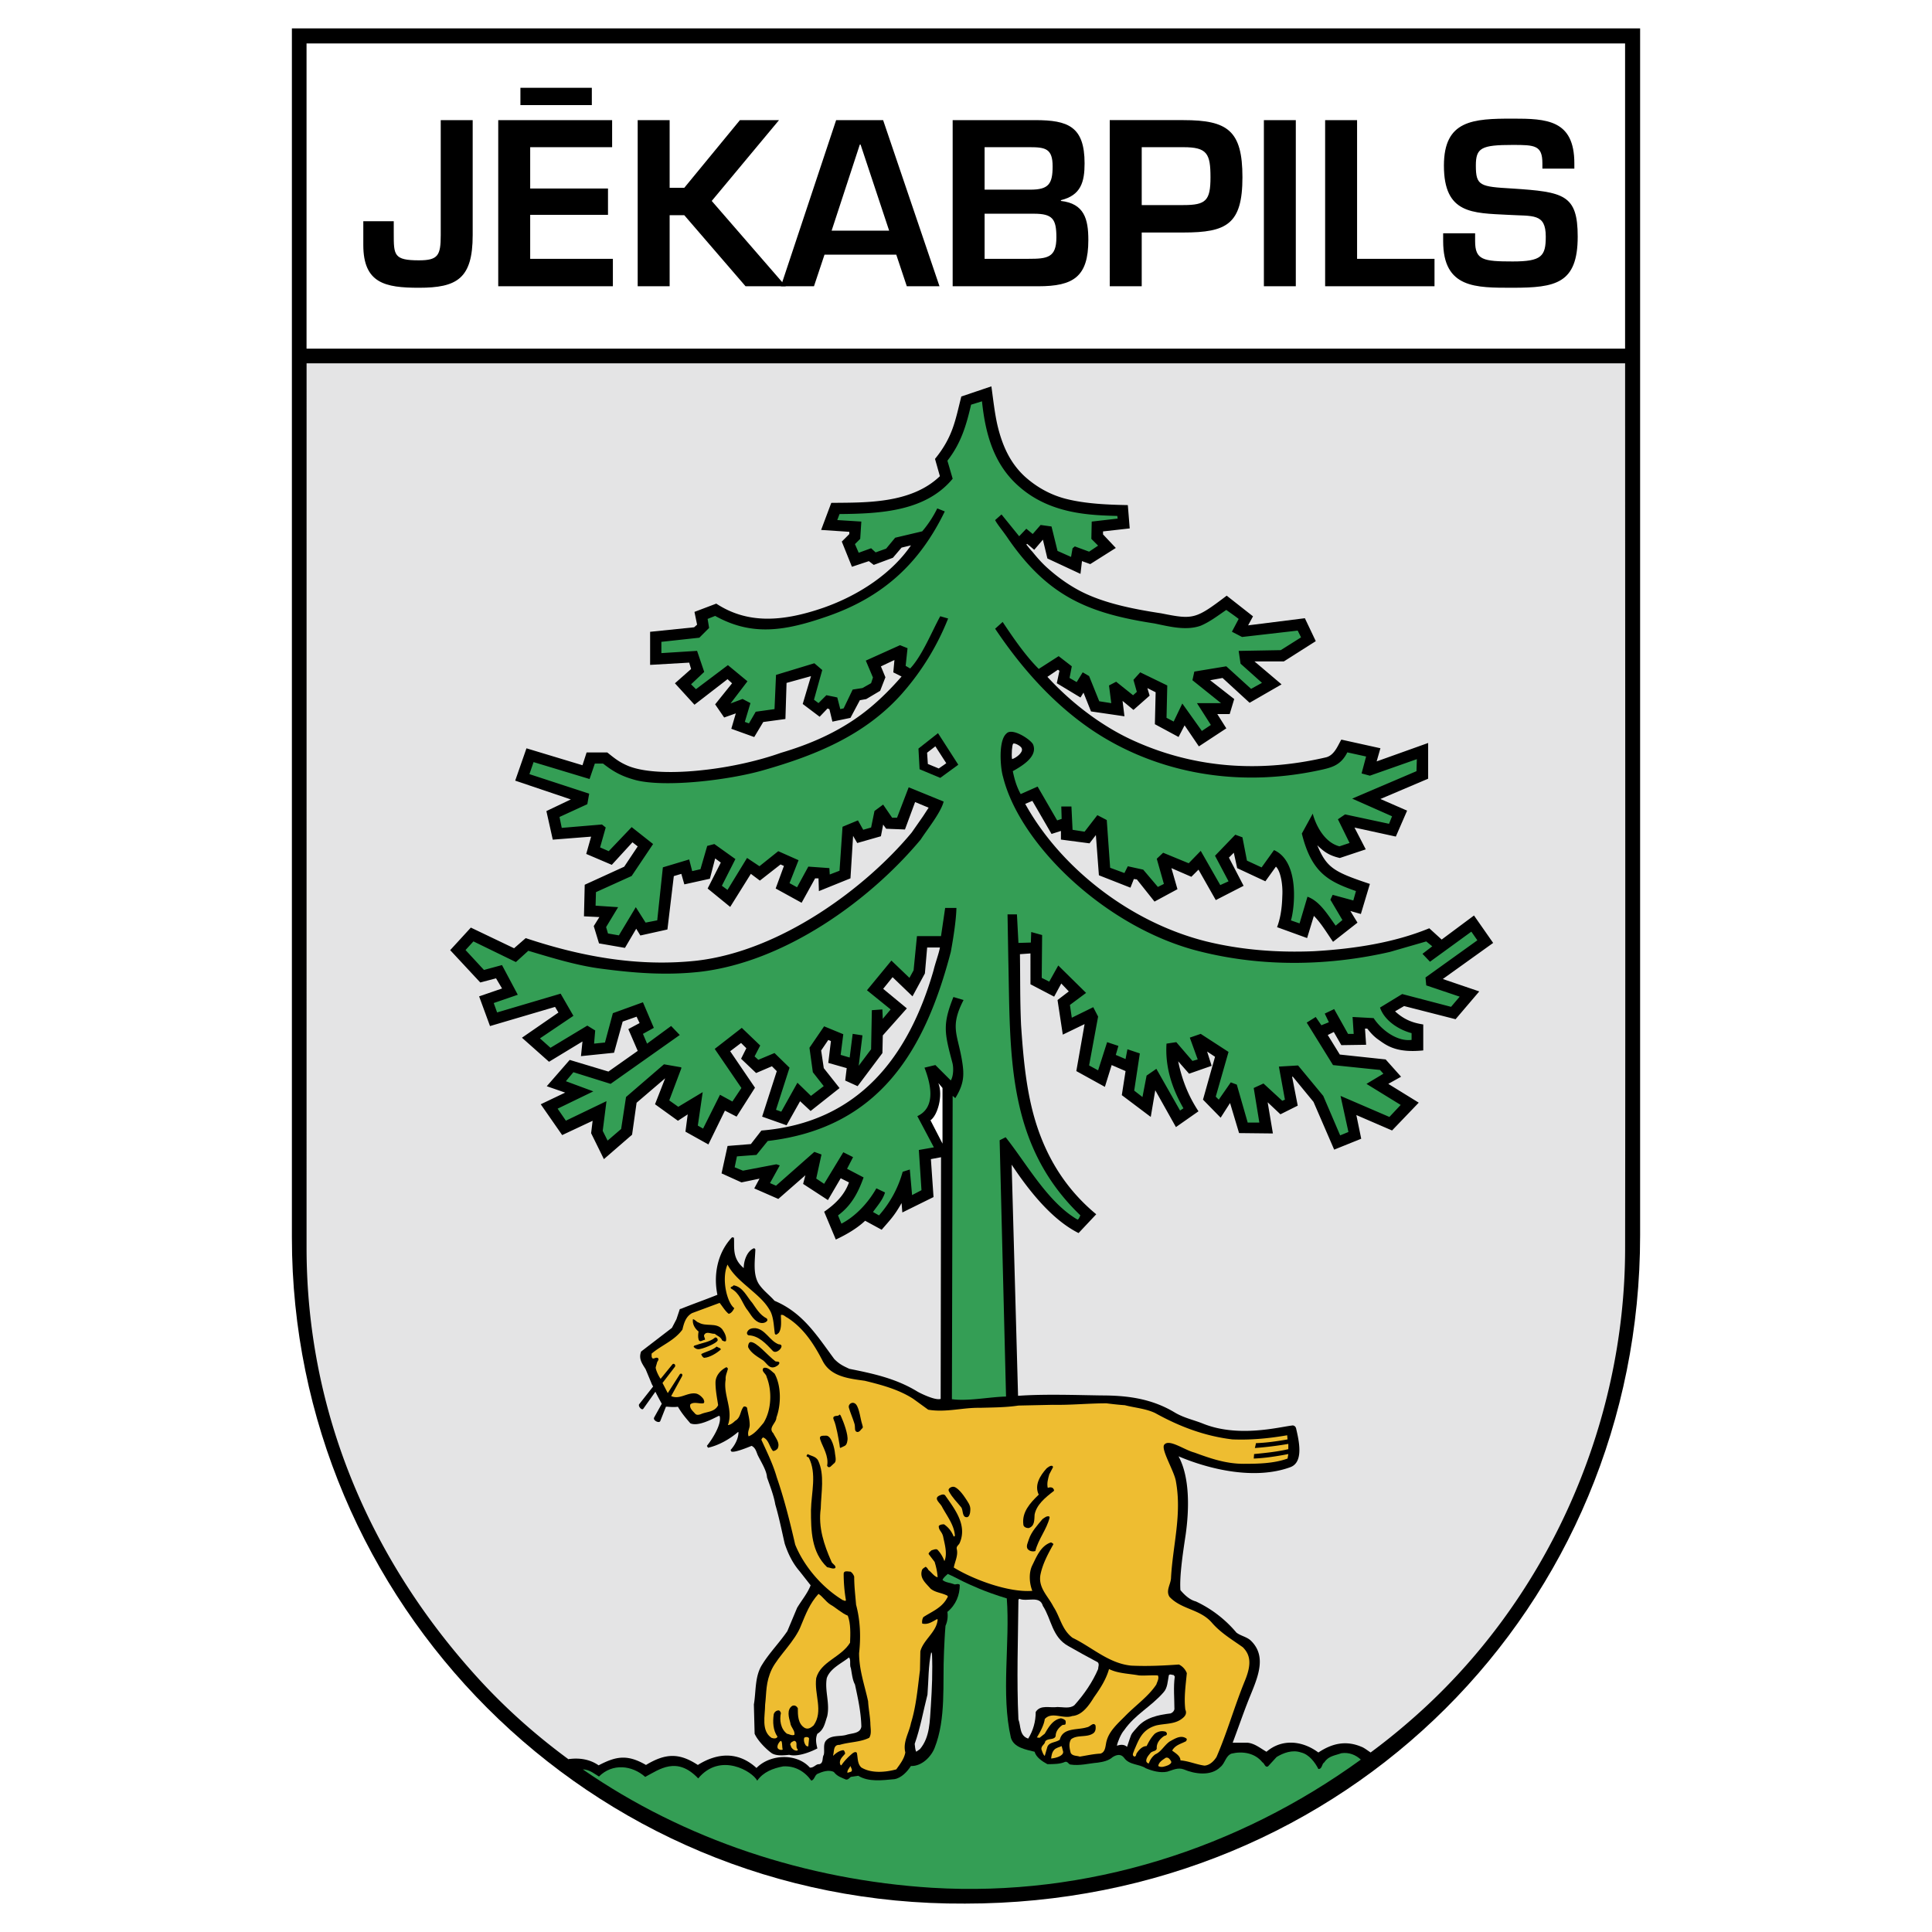
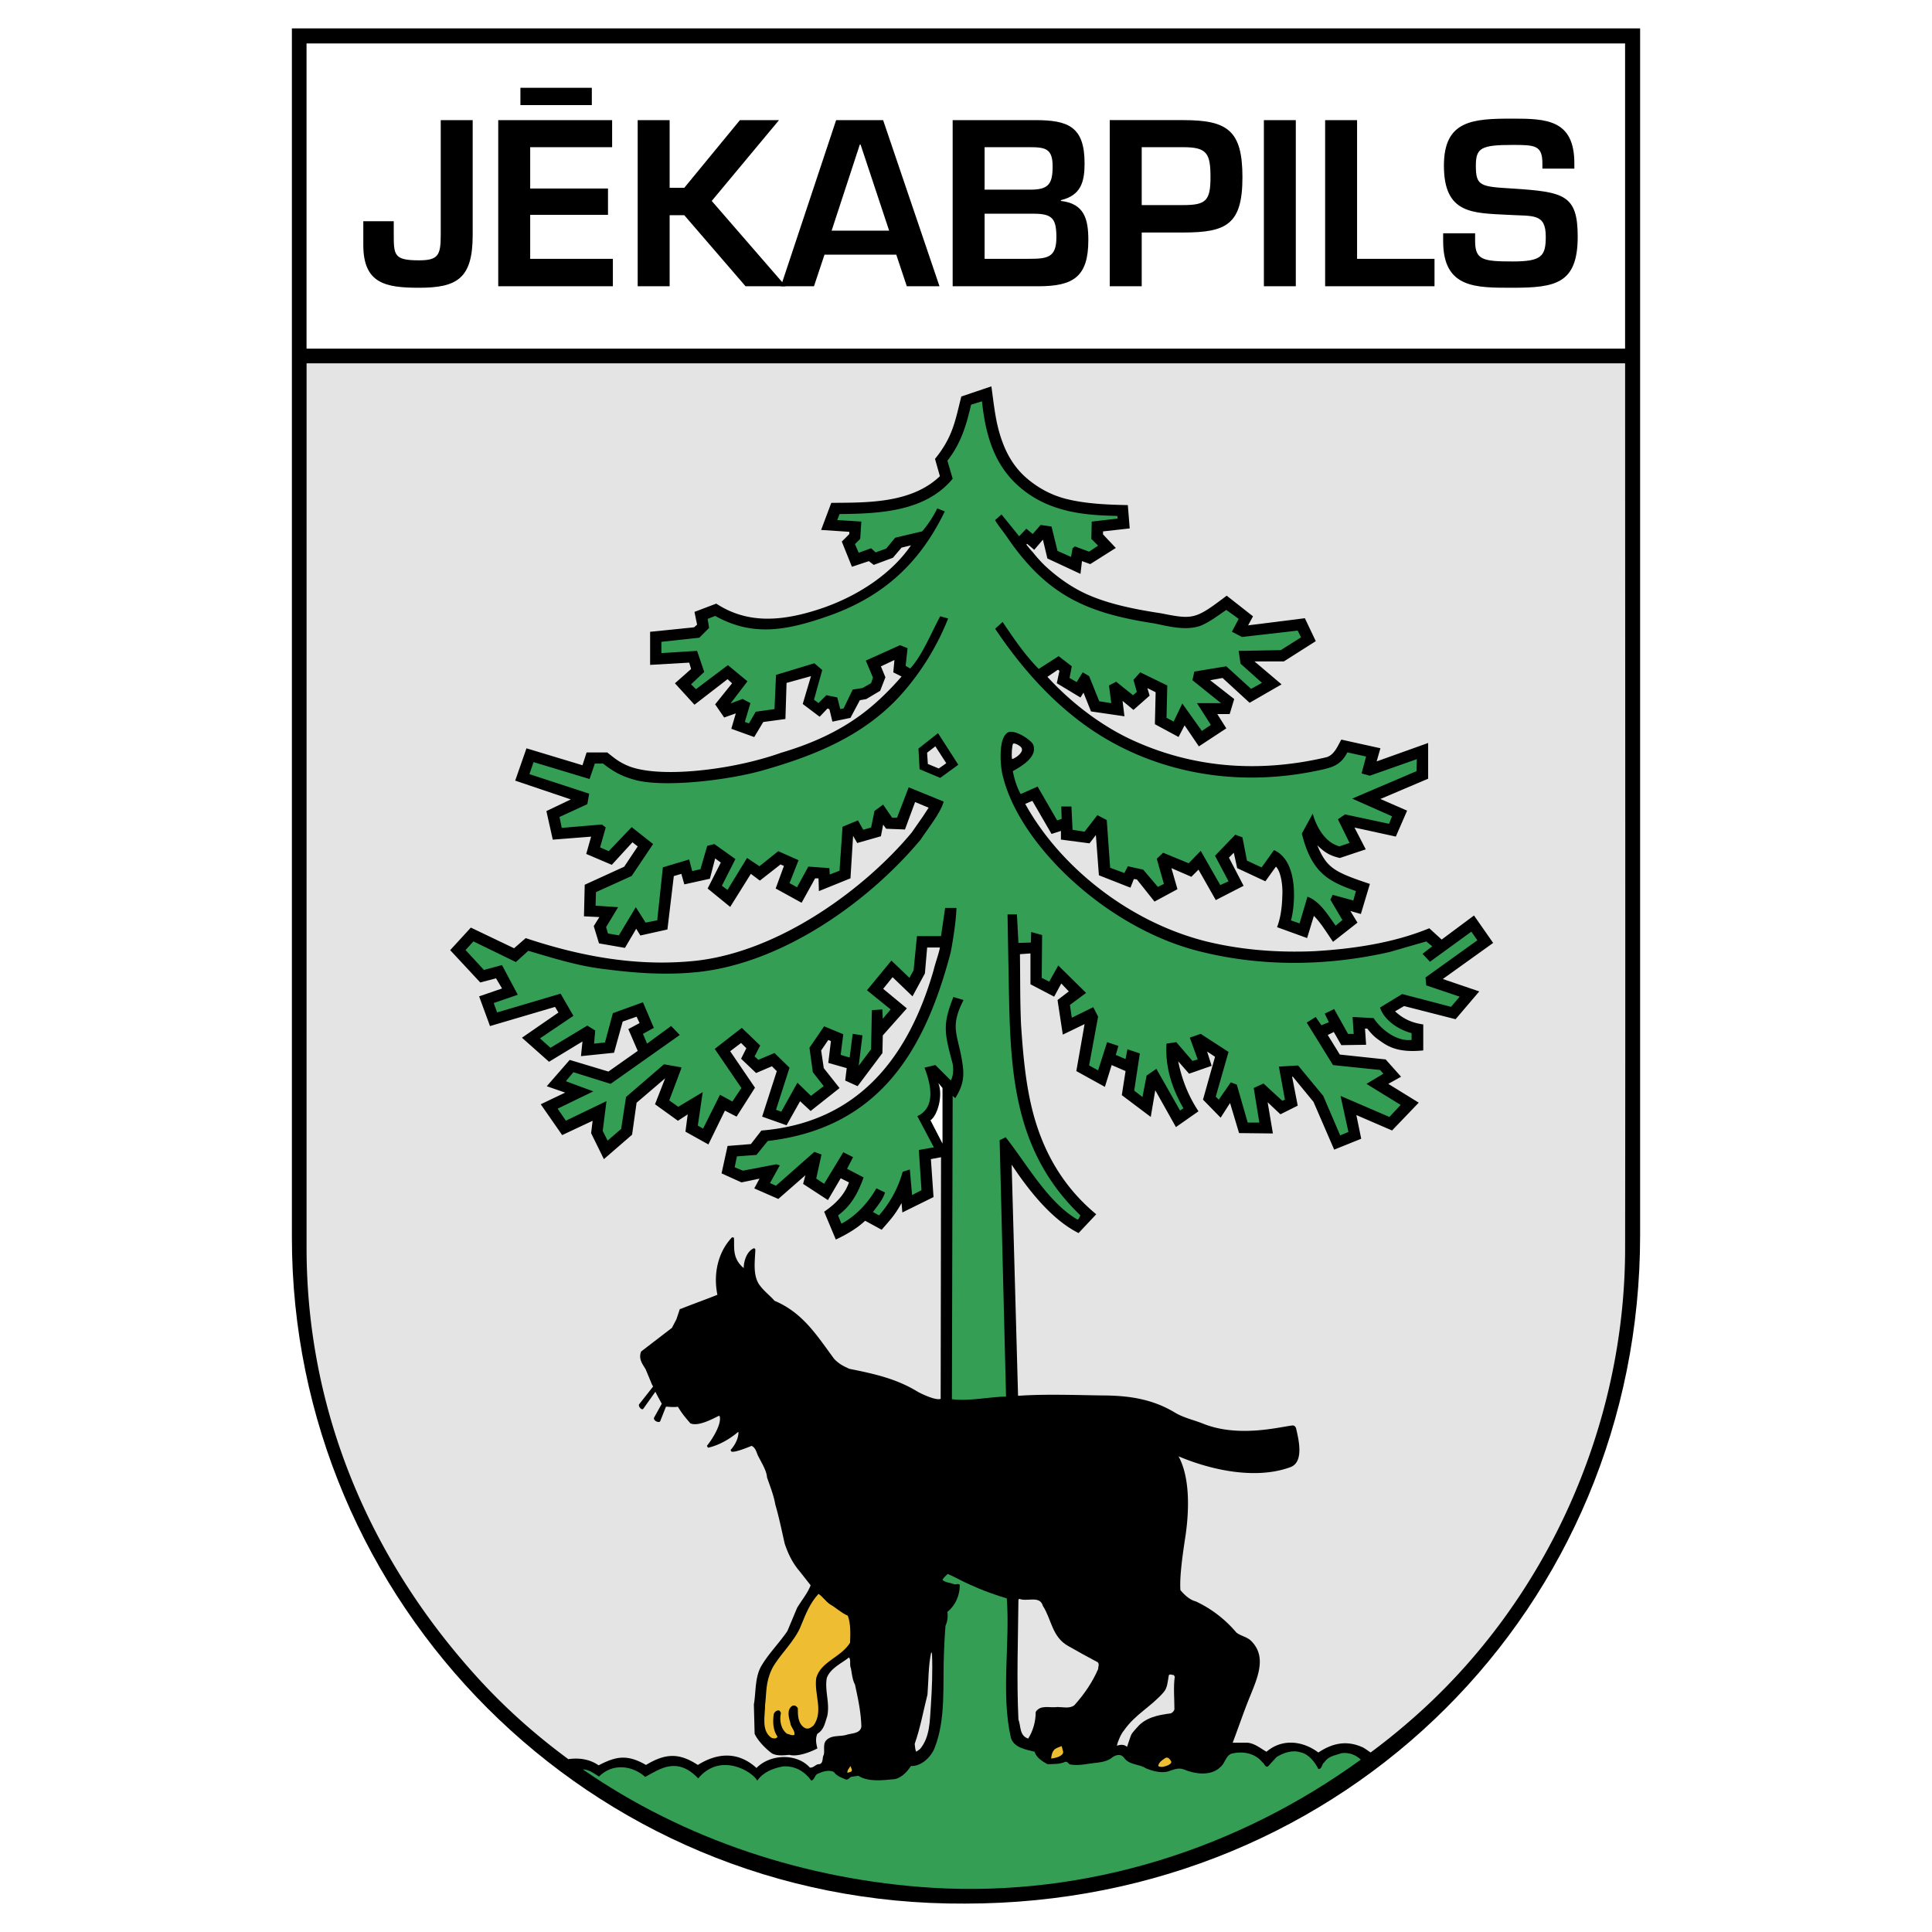
<svg xmlns="http://www.w3.org/2000/svg" width="2500" height="2500" viewBox="0 0 192.756 192.756">
  <g fill-rule="evenodd" clip-rule="evenodd">
-     <path fill="#fff" d="M0 0h192.756v192.756H0V0z" />
    <path d="M163.635 2.834v120.412c0 37.014-29.326 66.676-67.351 66.676-37.612.225-67.162-30.15-67.162-66.449V2.834h134.513z" />
    <path fill="#fff" d="M30.584 34.785h131.551V4.335H30.584v30.45z" />
    <path d="M43.972 11.985V23.46c0 2.025-.263 2.513-2.175 2.513-2.512 0-2.512-.525-2.512-2.663v-1.237h-3.038v2.363c0 3.824 2.175 4.274 5.55 4.274 3.788 0 5.363-.9 5.363-5.25V11.985h-3.188zM52.897 14.685h8.175v-2.7H49.709V28.56h11.438v-2.738h-8.25v-4.387h7.763V18.81h-7.763v-4.125zm-.975-5.925v1.725h7.125V8.76h-7.125zM66.81 11.985h-3.188V28.56h3.188v-7.088h1.462l6.112 7.088h4.013l-7.388-8.513 6.713-8.062h-3.9l-5.55 6.75H66.81v-6.75z" />
    <path d="M89.422 25.41l1.05 3.15h3.262l-5.625-16.575h-4.688L77.91 28.56h3.3l1.05-3.15h7.162zm-.713-2.4h-5.737l2.812-8.587h.075l2.85 8.587zM98.234 21.322h4.912c1.875 0 2.25.525 2.25 2.363 0 2.025-.9 2.137-2.775 2.137h-4.387v-4.5zm5.364 7.238c3.486 0 4.986-.938 4.986-4.613 0-2.1-.412-3.637-2.736-3.9v-.075c1.986-.487 2.361-1.8 2.361-3.675 0-3.675-1.65-4.312-4.912-4.312h-8.25V28.56h8.551zm-5.364-13.875h4.5c1.574 0 2.287.149 2.287 1.912s-.412 2.325-2.213 2.325h-4.574v-4.237zM110.721 28.56h3.189v-5.363h4.162c4.312 0 5.887-.825 5.887-5.513 0-4.65-1.463-5.7-5.887-5.7h-7.352V28.56h.001zm3.189-8.101v-5.774h4.162c2.361 0 2.699.637 2.699 3 0 2.325-.449 2.775-2.699 2.775h-4.162v-.001zM129.283 11.985h-3.185V28.56h3.185V11.985zM135.396 11.985h-3.187V28.56h10.912v-2.738h-7.725V11.985zM143.984 23.272v.788c0 4.725 3.262 4.649 6.938 4.649 4.275 0 6.486-.412 6.486-5.1 0-4.2-1.387-4.462-6.523-4.8-3.227-.187-3.639-.262-3.639-2.288 0-1.762.525-2.062 3.676-2.062 2.213 0 2.963.038 2.963 1.838v.525h3.188v-.525c0-4.35-2.775-4.462-6.15-4.462-3.975 0-6.863.15-6.863 4.687 0 4.838 2.85 4.726 6.412 4.913 2.477.15 3.75-.187 3.75 2.175 0 1.95-.412 2.475-3.299 2.475-2.963 0-3.75-.15-3.75-2.024v-.788h-3.189v-.001z" />
    <path d="M100.371 139.334c-1.648.037-3.825.488-5.399.262l.075-30.262.262.225c.938-1.5.9-2.438.638-3.938-.45-2.512-1.162-3.225.188-5.85l-1.013-.299c-1.087 2.736-.9 3.562-.112 6.523.15.525.112 1.389-.15 1.801l-1.538-1.537-1.087.262c.863 2.213.9 4.088-.712 4.838l1.65 3.113-1.5.262.263 4.012-.938.488-.225-2.551-.713.227a10.959 10.959 0 0 1-2.362 4.35l-.6-.338c.45-.637.975-1.199 1.2-1.949l-.862-.414c-.825 1.463-2.1 2.812-3.488 3.525l-.337-.824c1.312-.975 1.987-2.213 2.55-3.787l-1.65-.863.6-1.162-.975-.488-1.913 3.15-.788-.525.525-2.4-.712-.262-3.825 3.375-.6-.262.975-1.764-.337-.111-3.338.637-.825-.338.225-1.088 1.95-.148 1.125-1.389c11.288-1.312 15.75-9.262 18.263-18.862.075-.413.525-2.812.562-4.387h-1.125l-.413 2.812h-2.4l-.337 3.412-.413.75-1.8-1.724-2.438 2.962 2.363 1.912-.788.938-.038-.938-1.05.076-.075 3.898-1.238 1.65.375-3.037-.975-.15-.3 2.363-.9-.264.263-2.062-1.913-.787-1.462 2.139.337 2.438 1.087 1.387-1.274.975-1.351-1.312-1.612 2.889-.525-.188 1.35-4.201-1.5-1.463-1.613.676-.375-.338.563-1.088-1.838-1.762-2.7 2.1 2.663 3.9-.9 1.35-1.237-.674-1.688 3.375-.525-.301.488-3.338-2.438 1.463-.9-.637 1.2-3.188v-.113l-1.726-.301-3.787 3.264-.487 3.188-1.351 1.162-.487-.975.375-2.963-4.05 1.949-.825-1.199 3.562-1.725-2.737-1.014.75-.898 3.712 1.162 6.9-4.875-.862-.9-2.4 1.762-.412-.975 1.087-.6-1.087-2.551-3 1.088-.788 2.926-1.087.111.112-1.312-.787-.486-3.675 2.213-1.05-.938 3.337-2.25-1.275-2.213-6.337 1.875-.338-.938 2.4-.826-1.575-2.962-1.8.487-1.838-1.987.788-.863 4.237 2.062 1.238-1.125c2.513.75 4.95 1.5 7.387 1.801 3.15.412 6.3.674 9.713.299 8.475-.975 16.95-7.087 22.05-13.2.6-.938 2.025-2.7 2.288-3.787l-3.487-1.425-1.163 3.038h-.487l-.9-1.312-.863.638-.337 1.65-.788.225-.525-.938-1.538.638-.3 4.387-.975.375-.038-.637-2.1-.15-1.125 2.062-.75-.413.9-2.288-2.025-.9-1.875 1.5-1.238-.825-1.95 3.188-.562-.413 1.35-2.663-2.1-1.5-.712.188-.675 2.325-.825.188-.3-1.163-2.625.788-.562 5.287-1.162.225-.976-1.538-1.688 2.812-1.087-.188-.188-.638 1.2-1.987-2.25-.15.038-1.35 3.562-1.612 2.138-3.188-2.138-1.688-2.288 2.4-.862-.375.562-1.987-.375-.3-4.012.338-.225-1.088 2.775-1.275.188-1.05-5.625-1.838-.338-.112.413-1.2 5.587 1.688.525-1.538h.825c1.05.825 1.875 1.275 3.262 1.65 2.963.75 9.263 0 12.675-.975 5.288-1.5 10.237-3.525 13.913-7.688a25.534 25.534 0 0 0 4.575-7.462l-.788-.225c-.862 1.575-1.8 3.938-3 5.212l-.45-.262.188-1.763-.75-.3-3.413 1.538.712 1.688-.184.564-.863.487-.975.15-.9 1.875-.337.075-.3-1.163-1.087-.225-.787.788-.45-.337.825-2.962-.788-.675-3.825 1.162-.15 3.413-1.875.262-.675 1.163-.413-.15.562-1.875-.787-.413-1.2.45 1.688-2.212-1.95-1.613-3.188 2.4-.488-.487 1.312-1.237-.712-2.1-3.562.225v-1.125l3.788-.413.975-.975-.149-.9.75-.3c3.712 2.062 7.012 1.5 11.212.038 5.625-1.95 9.225-5.362 11.7-10.462l-.75-.3a10.953 10.953 0 0 1-1.5 2.287l-2.7.638-.9 1.088-1.05.375-.45-.413-1.238.45-.375-.862.525-.525.112-1.725-2.4-.15.225-.6c4.088-.038 8.588-.263 11.288-3.525l-.525-1.8c1.35-1.725 1.875-3.487 2.362-5.587l1.088-.337c.336 3.225 1.162 6.3 3.711 8.513 3.113 2.737 7.051 2.85 9.789 2.925l.037.263-2.588.3-.037 1.725.674.675-.898.601-1.426-.525-.225.188-.15.862-1.35-.6-.6-2.438-1.088-.15-.787.9-.639-.525-.713.75-1.762-2.175-.637.563c.225.45.787 1.087 1.312 1.875 3.975 5.738 7.986 7.425 14.586 8.438 1.463.3 3.15.75 4.613.225.9-.375 1.725-1.012 2.551-1.575.412.3.861.6 1.236.9l-.674 1.275 1.012.525 5.551-.637.336.675-2.023 1.275-4.201.075.188 1.275 2.137 1.913-1.086.6-2.475-2.25-3.188.525-.189.863 2.852 2.287h-2.4l1.387 2.175-.898.6-1.951-2.737-.861 1.8-.713-.375.074-3.225-2.699-1.312-.676.75.338 1.2-.375.337-1.688-1.35-.713.375.225 1.763-1.199-.188-1.012-2.513-.639-.375-.6.975-.713-.413.225-1.162-1.312-1.013-1.986 1.275c-1.35-1.35-2.551-3.112-3.6-4.687l-.75.675c2.586 3.862 5.699 7.387 9.523 10.013 5.701 3.899 13.875 6.149 23.25 4.012.938-.225 1.764-.488 2.363-1.688l1.875.413-.451 1.688.826.225 4.688-1.65-.037 1.2-6.414 2.738 3.977 1.762-.301.75-4.387-.938-.713.487 1.162 2.363-1.012.337c-1.576-.412-2.4-2.25-2.662-3.262l-1.088 1.987c.975 3.975 2.736 4.8 5.4 5.738l-.264.938-2.062-.562-.225.487 1.199 2.025-.674.563c-.789-1.088-1.576-2.438-2.812-2.888l-.789 2.662-.861-.3c.338-1.05.938-5.85-1.688-7.013l-1.238 1.726-1.461-.675-.451-2.325-.713-.262-2.023 2.1 1.35 2.55-.826.375-1.949-3.413-1.201 1.237-2.549-1.05-.637.6.711 2.512-.6.3-1.463-1.725-1.537-.337-.338.675-1.424-.525-.338-4.762-.938-.488-1.275 1.65-1.199-.188-.113-2.325h-1.012l.037 1.237-.449.15-1.951-3.375-1.688.75c-.449-.825-.637-1.575-.787-2.288.938-.524 2.512-1.462 2.025-2.662-.225-.487-2.1-1.725-2.662-1.087-.826.712-.602 3.45-.338 4.312 1.648 6.675 10.012 14.812 19.125 17.288 7.012 1.875 13.912 1.461 19.461.187l3.639-1.05.6.488-.975.75.75.787 4.125-3 .6.862-5.174 3.712.074.787 3.338 1.125-.863 1.014-4.875-1.275-2.213 1.35c.451 1.312 1.875 2.213 3.15 2.551v.674c-1.426.188-3-.975-3.787-2.174l-2.1-.113.111 1.688h-.562l-1.387-2.475-.938.449.412.863-.75.301-.562-.826-.9.562 2.625 4.238 4.688.486.338.375-1.688 1.014 3.412 2.1-1.125 1.199-4.875-2.1.787 3.6-.824.338-1.688-3.938-2.512-3.037-1.914.113.602 3.299-.264.113-1.875-1.725-.975.449.562 3.449h-1.162l-1.088-3.787-.6-.225-1.199 1.725-.301-.299 1.275-4.463-2.775-1.801-1.088.375.787 2.176-.525.15-1.611-1.875-.975.148c-.15 2.289.523 4.426 1.688 6.451l-.338.225-2.363-4.162-.975.674-.412 2.139-.824-.639.562-3.711-1.238-.414-.188.977-.975-.414.262-.898-1.125-.375-.9 2.812-.898-.488.898-4.875-.486-.938-2.139 1.051-.188-1.275 1.613-1.201-2.775-2.736-.9 1.611-.75-.375.039-4.274-1.088-.3-.037 1.05-1.238.037-.15-2.85h-.938l.076 4.425c.225 9.412-.264 18.451 7.199 25.613-.074.074-.15.412-.301.412-2.961-1.725-5.023-5.512-7.162-8.213l-.6.301.639 25.569z" fill="#349e55" />
    <path d="M93.584 73.147l2.025 3.15-1.8 1.312-2.062-.862-.113-2.062 1.95-1.538z" />
    <path d="M101.947 74.685c.15.413-.639.975-.975 1.05-.076-.45 0-1.425.111-1.538.151-.113.827.262.864.488zM93.322 74.459l1.088 1.688-.751.525-1.087-.45-.075-1.125.825-.638z" fill="#e4e4e5" />
    <path d="M94.034 114.098l-1.2-2.326c.712-.486 1.274-2.475.787-3.713l.413.488v5.551z" fill="#fff" />
-     <path d="M76.897 130.896c.3.676.3 1.426.412 2.176.113.188.263 0 .375-.076.338-.449.226-1.236.226-1.799.262-.076.45.188.637.262 1.65 1.051 2.663 2.662 3.488 4.238.787 1.65 2.625 1.836 4.237 2.062 1.688.412 3.375.861 4.837 1.799l1.5 1.088c1.762.301 3.45-.225 5.176-.188 1.312-.037 2.586-.037 3.824-.225l3.412-.074c1.801.037 3.562-.15 5.363-.15.6.074 1.236.15 1.838.188 1.012.262 2.1.338 3.037.787 2.361 1.312 4.875 2.287 7.688 2.625 1.725.074 3.525-.074 5.475-.412l.037.412c-1.049.188-2.1.338-3.15.375a9.27 9.27 0 0 1-.111.486 35.133 35.133 0 0 0 3.338-.412v.525c-1.125.262-2.252.375-3.414.488l-.037.449c1.088-.037 2.287-.225 3.451-.449l-.076.449c-1.35.488-2.887.525-4.387.525-1.801 0-3.375-.562-4.912-1.125-1.014-.262-2.514-1.387-3-.787-.375.449 1.012 2.662 1.162 3.674.6 3.301-.301 6.301-.488 9.562 0 .676-.562 1.312-.15 1.951 1.201 1.273 3 1.199 4.201 2.549.898 1.051 2.062 1.727 3.111 2.477.787.787.863 1.725.225 3.299-1.049 2.551-1.762 5.137-2.85 7.65-.262.412-.674.824-1.199.861-.826-.111-1.537-.449-2.4-.523 0-.451-.488-.713-.824-.975.299-.564.9-.676 1.387-.939.037-.074.113-.188.037-.262-.562-.412-1.199.037-1.688.301-.562.412-.824 1.012-1.424 1.273a1.84 1.84 0 0 0-.639.9c-.15 0-.225-.111-.262-.225 0-.301.188-.525.375-.75.188-.299.637-.188.676-.525-.039-.525.336-.975.75-1.236.111-.039.225-.039.262-.188a.258.258 0 0 0-.262-.264c-.338-.074-.676.037-.939.225-.375.375-.6.789-.824 1.238-.449 0-.787.412-1.012.75-.037.113-.037.262-.188.301-.338-.113-.076-.451-.037-.639.449-1.012.75-2.062 2.211-2.475.826-.188 1.688-.113 2.4-.562.338-.225.713-.525.488-1.012-.15-1.201.037-2.438.15-3.639a1.6 1.6 0 0 0-.789-.861c-1.574.111-3.111.188-4.762.111-2.25-.225-3.9-1.836-5.85-2.775-1.088-.824-1.238-2.1-1.912-3.111-.525-1.051-1.576-1.912-1.275-3.262.225-1.051.75-2.025 1.275-2.963-.039-.113-.15-.113-.227-.188-1.049.338-1.461 1.463-1.875 2.287-.375.75-.299 1.799 0 2.551-2.361.186-5.887-1.127-7.836-2.326.112-.6.45-1.199.3-1.838-.075-.299.225-.412.3-.637.75-1.764-.487-3.338-1.462-4.725-.15-.15-.337-.076-.525 0-.713.299.037.75.225 1.162.487.9 1.2 1.799 1.275 2.85-.038.113-.112.113-.15.037a2.552 2.552 0 0 0-.938-1.162c-.188 0-.45.037-.525.188 0 .449.337.525.45 1.088.113.6.45 1.65.113 2.4a3.145 3.145 0 0 0-.712-1.162c-.188-.076-.375.037-.562.074-.112.111-.3.225-.3.375l.6.787c.15.488.263.975.3 1.537-.337-.074-.6-.486-.9-.711-.075-.113-.15-.264-.3-.338-.15.111-.338.188-.375.375-.226.787.412 1.273.862 1.799.487.412 1.125.412 1.688.713.112.113-.075.264-.112.375-.563.9-1.5 1.238-2.288 1.762-.112.189-.149.414-.112.639.6.15 1.05-.225 1.5-.449l.038.074c-.113 1.236-1.425 1.988-1.725 3.15l-.038 1.875c-.225 1.762-.375 3.6-.9 5.287-.188.975-.825 1.875-.562 2.924-.112.639-.525 1.164-.9 1.688-1.087.301-2.512.414-3.488-.188-.412-.375-.337-.975-.45-1.461-.112-.15-.3-.039-.412.037-.413.338-.825.75-1.125 1.199-.112.037-.112-.111-.15-.188-.038-.449.3-.674.525-.975-.038-.15-.075-.299-.188-.338-.375.039-.712.264-1.013.562v-.074c.113-.375 0-1.051.638-1.014.975-.299 2.062-.262 2.962-.711.263-.414.113-.977.113-1.463-.038-.75-.188-1.463-.225-2.176-.337-1.574-.9-3.111-.9-4.799.188-1.65.112-3.301-.3-4.838-.075-.938-.188-1.801-.188-2.812-.075-.188-.188-.375-.375-.488-.226 0-.675-.148-.675.227 0 .861.075 1.762.225 2.623-.075.15-.188 0-.3 0-2.101-1.273-3.9-3.412-4.763-5.549-.525-2.287-1.088-4.537-1.838-6.713-.375-1.312-.975-2.512-1.537-3.75.037-.074.075-.188.188-.225.562.225.6.938.975 1.35.187 0 .337-.111.45-.225.3-.562-.188-1.051-.412-1.537-.563-.562.3-1.014.3-1.576.487-1.312.487-3.188-.188-4.387-.338-.262-.675-.676-1.088-.562-.3.338.263.562.3.9.562 1.387.487 3.299-.3 4.574-.412.488-.9 1.125-1.5 1.35-.15-.449.112-.75.112-1.125 0-.637-.188-1.162-.263-1.725a.302.302 0 0 0-.337-.113c-.375.451-.262 1.088-.862 1.426-.188.188-.488.412-.712.412.562-1.537-.488-3-.225-4.537-.038-.412.15-.713.225-1.088a.293.293 0 0 0-.15-.148c-.6.299-1.087.861-1.087 1.537 0 .787.15 1.5.263 2.25-.338.713-1.163.637-1.725.9-.225.074-.413.111-.562-.039-.263-.299-.6-.562-.487-.938.337-.299.9-.037 1.312-.111.15-.113.038-.301 0-.414-.188-.262-.488-.523-.788-.561-.862-.113-1.575.637-2.438.262l1.05-1.912c.188-.301-.075-.412-.188-.264l-1.2 1.875-.524-1.012 1.237-1.613c.112-.188-.112-.412-.263-.225l-1.162 1.426c-.225-.301-.525-.975-.488-1.162l.15-.525c.075-.113.188-.264.075-.375-.225-.188-.562.299-.638-.188v-.264c1.013-.861 2.25-1.275 3.075-2.398.15-.639.337-1.314.975-1.65l2.738-1.014c.3.375.562.826.9 1.088.263-.037.45-.338.562-.562-.712-.525-1.312-2.887-.675-4.35.525 1.012 1.425 1.725 2.287 2.475.825.718 1.538 1.318 2.025 2.255z" fill="#eebd31" />
-     <path d="M75.06 129.996c.375.525.75 1.201 1.425 1.539.075.037.112.225.038.262-.188.225-.562.262-.863.113-.562-.264-.825-.9-1.2-1.352-.45-.674-.675-1.537-1.5-1.986-.225-.188.188-.188.225-.338.937.151 1.312 1.125 1.875 1.762zM69.697 131.947c.75.449 1.763-.037 2.362.674.226.338.45.713.375 1.162-.112.113-.262 0-.375-.037-.149-.375-.487-.449-.75-.674-.337.037-.825-.301-1.05.111-.075.188.112.301.075.488-.225 0-.525.338-.638-.037-.075-.264-.037-.562 0-.787-.375-.301-.638-.75-.562-1.238.263.075.375.301.563.338zM77.684 134.121c.75 0-.149 1.051-.562.676-.712-.75-1.425-1.537-2.438-1.574-.188-.076-.188-.264-.113-.375.188-.338.562-.338.788-.338 1.013.111 1.426 1.273 2.325 1.611z" />
    <path d="M71.609 133.709c-.075.338-1.65.938-1.95.9-.15 0-.3-.074-.45-.225 0-.15.15-.15.263-.188.6-.225 1.35-.301 1.875-.75.15-.038.262.113.262.263zM77.347 135.809c.075.076.413-.037.413.188-.075.225-.225.264-.413.375-.6.227-.788-.299-1.2-.637-.562-.375-1.2-.713-1.5-1.312-.038-.15.038-.488.225-.525.6-.039 1.687 1.311 2.475 1.911zM71.91 134.646c-.375.338-1.088.787-1.65.824-.15-.037-.263-.225-.3-.373.412-.227 1.2-.414 1.537-.75.15.112.45.149.413.299zM85.41 140.121c.337.414.45 1.537.6 1.951.15.449.038.375-.075.525-.112.148-.3.375-.524.225-.188-.15-.038-.451-.188-.863-.112-.375-.413-1.088-.525-1.5-.114-.375.374-.713.712-.338zM83.947 141.396c.188.412.712 1.762.6 2.324-.075.564-.3.525-.488.639-.225.074-.262.262-.3-.225-.075-.488-.337-1.988-.562-2.438-.225-.488.263-.412.413-.451.149-.036.149-.298.337.151zM83.31 145.035c.075.486.15.824-.15 1.012-.262.225-.337.412-.562.301l-.075-.113c.188-.938-.45-1.912-.638-2.475-.225-.525.038-.525.562-.525.525.036.825 1.275.863 1.8zM81.622 145.709c.675 1.426.3 3.188.263 4.801-.263 1.875.337 3.637 1.05 5.25.075.299.487.375.413.674-.226.15-.525-.037-.825-.074-1.575-1.5-1.612-3.639-1.612-5.701.037-1.762.6-3.637-.226-5.248-.075-.039-.188-.076-.225-.15l.112-.188c.338.187.825.224 1.05.636zM104.684 147.098c-.111.412-.262.898-.148 1.35.188-.076.336-.076.486 0 .076.074.225.262.076.338-.826.637-1.688 1.35-1.875 2.324-.039.488.037 1.162-.602 1.35-.225 0-.523-.113-.523-.375-.15-1.199.637-2.1 1.537-2.963-.451-.938.111-1.875.787-2.625.15-.111.412-.338.6-.225l.037.113-.375.713zM96.284 149.422c.262.412.563.75.525 1.236 0 .301-.112.75-.375.713-.45 0-.337-.713-.525-.975-.45-.562-.9-.975-1.237-1.611-.15-.264.225-.451.413-.451.262-.037.749.412 1.199 1.088zM104.723 151.408c-.301 1.201-1.125 2.139-1.426 3.338-.225.076-.525.037-.713-.148-.299-.264 0-.752.076-1.051.262-.75.824-1.35 1.35-1.988.225-.15.412-.336.674-.262l.039.111z" />
    <path d="M82.822 160.072c.6.336 1.125.861 1.763 1.125.3.787.263 1.836.225 2.699-.9 1.463-2.925 1.875-3.375 3.525-.225 1.611.75 3.299-.262 4.725-.262.225-.525.412-.863.262-.712-.412-.712-1.273-.712-1.986-.113-.188-.3-.338-.563-.225-.562.375-.337 1.162-.187 1.688.037.449.487.75.412 1.199-.263.113-.525-.074-.75-.113-.638-.486-.75-1.387-.6-2.062-.038-.111-.113-.262-.226-.262-.225 0-.412.15-.487.375-.112.787-.075 1.613.375 2.25-.112.225-.375.188-.6.113-1.05-.713-.637-2.213-.637-3.301.15-1.238.038-2.213.675-3.562.675-1.35 2.325-2.775 2.925-4.387.45-1.088.863-2.176 1.726-3.113.411.261.711.749 1.161 1.05z" fill="#eebd31" />
    <path d="M104.047 160.221c.863 1.314.9 3.113 2.551 4.014.975.562 1.949 1.088 2.924 1.611.188.189.037.451.037.676-.562 1.312-1.387 2.512-2.361 3.6-.451.375-1.125.188-1.688.188-.787.113-1.688-.262-2.176.488 0 .975-.262 1.875-.75 2.662-.9-.301-.713-1.236-.975-1.912-.188-3.938-.037-7.988 0-11.926l.074-.111c.79.337 2.063-.376 2.364.71zM92.984 164.984c.075 1.762 0 3.449-.113 5.213-.112 1.5-.075 3.111-1.087 4.312l-.375.262c-.112-.225-.112-.525-.15-.787.562-1.576.862-3.301 1.275-4.912.113-1.389.075-2.852.375-4.238l.075.15z" fill="#e4e4e5" />
-     <path d="M113.646 167.158c.6.039 1.238-.037 1.875 0 .15.301-.074.639-.15.9-.787 1.201-2.1 2.102-3.148 3.188-.75.75-1.539 1.463-1.801 2.4-.15.449-.076 1.162-.637 1.312-.713.037-1.352.188-2.062.301-.301-.113-.713-.039-.9-.375-.113-.451-.225-.938.037-1.352.6-.486 1.574-.148 2.213-.6.262-.188.262-.525.225-.787-.225-.375-.525.15-.863.188-.938.301-2.398 0-2.699 1.238-.412.299-1.051.225-1.238.711l-.262.9c-.15-.074-.301-.562-.338-.674 0-.375.338-.451.375-.75.225-.375.938-.113 1.051-.562 0-.451.299-.826.674-1.088.076-.037.225 0 .301-.076a.647.647 0 0 0 0-.375c-.15-.148-.301-.188-.449-.225-.826.15-1.238.9-1.613 1.537l-.525.414-.262-.039c.299-.486.713-1.236.787-1.836.713-.789 1.838.037 2.738-.301 1.012-.074 1.688-1.088 2.174-1.875.639-.9 1.199-1.762 1.5-2.812.898.451 1.986.451 2.997.638zM80.722 173.459l-.075.75c-.038.074-.15 0-.225-.037-.15-.188-.263-.488-.188-.787.113-.114.45-.114.488.074zM79.597 174.547c0 .074-.038.113-.113.113-.262 0-.45-.189-.562-.377 0-.148-.15-.225-.038-.336.038-.15.225-.188.338-.264.45.077.075.6.375.864zM78.097 174.547c-.112.074-.3.037-.413-.037-.188-.113-.112-.375-.037-.525.487-.827.337.374.45.562z" fill="#eebd31" />
    <path d="M106.072 174.771c.037.412-.713.637-1.201.676.039-.301.076-.639.338-.9.15-.15.525-.264.713-.338l.15.562zM116.834 175.709c.113.188-.15.338-.301.412-.299.113-.674.264-.975.076.039-.375.414-.602.75-.826.264-.074.415.15.526.338zM84.809 176.797l-.262.074c-.038-.262.188-.449.3-.674.037.149.337.526-.038.6z" fill="#eebd31" />
    <path d="M111.434 174.172c.076-.412.414-1.201.713-1.537 1.125-1.613 2.662-2.326 3.938-3.789.412-.449.412-1.123.525-1.688.074-.188.338-.037.488-.037l.111.15c-.15 1.051-.037 2.176-.037 3.264-.037.186-.188.336-.375.412-1.238.148-2.512.412-3.338 1.387-.486.562-.562.562-.75 1.162l-.262.787c-.263-.224-.562-.262-1.013-.111z" fill="#e4e4e5" />
    <path d="M136.746 174.846c-.336-.225-.674-.486-.9-.562-1.574-.674-2.961-.336-4.311.562-1.613-1.199-3.639-1.387-5.176-.074-.6-.338-1.162-.824-1.875-.9h-1.5c.525-1.387.975-2.699 1.426-3.861.824-2.176 2.211-4.576.373-6.338-.412-.375-.975-.449-1.424-.787a11.86 11.86 0 0 0-4.051-3.113c-.6-.15-1.125-.637-1.537-1.125-.111-1.463.301-4.049.525-5.551.338-2.398.449-5.662-.713-7.799 3.188 1.35 7.65 2.361 11.139 1.088 1.387-.488.861-2.701.6-3.826-.039-.262-.264-.375-.412-.336-1.275.148-5.363 1.236-8.889-.189-.938-.375-1.875-.561-2.775-1.086-2.287-1.389-4.688-1.725-7.35-1.725-2.588-.039-5.736-.15-8.324.037l-.639-23.062c1.764 2.662 4.051 5.512 6.676 6.824l1.762-1.875c-3.037-2.512-4.912-5.625-6-9.074-.975-3.113-1.273-6.451-1.5-9.826-.111-2.625-.074-4.537-.111-7.049l1.049-.075V98.2l2.363 1.236.713-1.312.75.789-1.125.861.525 3.451 2.174-1.051-.824 4.688 2.85 1.574.676-2.174 1.387.6-.375 2.4 2.887 2.174.451-2.662 2.062 3.676 2.25-1.576c-1.014-1.537-1.65-3.148-2.025-4.986l1.088 1.236 2.25-.787-.451-1.424.789.523-1.201 4.275 1.762 1.801.938-1.463.9 3 3.375.037-.523-3.111 1.273 1.199 1.727-.863-.562-2.887h.074l2.062 2.512 2.062 4.764 2.699-1.088-.486-2.363 3.562 1.539 2.662-2.775-3.037-1.875 1.275-.713-1.539-1.725-4.574-.488-1.201-1.949.602-.301.75 1.312 2.475-.037-.113-1.613h.227c.299.375.637.789 1.199 1.164.824.6 1.838 1.273 4.387 1.012v-2.588c-.938-.15-1.836-.412-2.812-1.312l.9-.525 5.137 1.312 2.363-2.773-3.637-1.238 5.023-3.6-1.912-2.737-3.225 2.4-1.236-1.125c-3.564 1.462-7.576 2.062-11.514 2.288-3.562.15-7.199-.112-10.725-.975-7.801-1.95-14.662-7.538-18.074-13.725l.711-.3 1.914 3.3.938-.3v.862l2.85.375.637-.825.301 4.012 3.148 1.237.338-.862.301.038 1.762 2.212 2.289-1.237-.602-2.1 1.988.863.713-.713 1.725 3.038 2.775-1.425-1.463-2.813.486-.487.338 1.538 2.812 1.312 1.051-1.462c.449.412.713 1.763.637 2.962-.037 1.425-.262 2.4-.523 3.075l2.998 1.088.676-2.213c.713.713 1.238 1.613 1.912 2.588l2.438-1.913-.711-1.163 1.049.3.9-3c-3.6-1.2-4.312-1.612-5.25-3.862.713.713 1.275 1.05 2.25 1.275l2.588-.862-1.125-2.175 4.125.9 1.125-2.587-2.662-1.163 4.762-2.025v-3.563l-5.139 1.838.377-1.312-3.9-.862c-.338.562-.676 1.537-1.5 1.762-6.225 1.462-12.787 1.238-19.125-1.612-1.426-.638-2.625-1.35-3.787-2.138a28.93 28.93 0 0 1-4.914-4.275l1.051-.712.15.112-.264 1.238 2.363 1.425.301-.487.75 1.875 3.336.487-.188-1.537 1.088.899 1.613-1.425-.227-.75.826.413-.076 3.188 2.363 1.275.6-1.162 1.426 2.1 2.738-1.8-.9-1.425h1.236l.451-1.5-2.4-1.875 1.238-.226 2.699 2.475 3.188-1.837-2.701-2.288h2.926l3.188-2.025-1.088-2.287-5.662.712.488-.9-2.625-2.062c-3.113 2.363-3.338 2.4-6.525 1.763-2.963-.45-5.588-1.013-7.762-2.062-1.238-.6-2.477-1.462-3.525-2.4-.6-.525-1.125-1.125-1.576-1.688-.225-.225-.412-.488-.6-.712l.076-.075.711.6.863-1.013.449 1.875 3.301 1.538.15-1.275.824.3 2.551-1.612-1.275-1.35v-.3l2.662-.3-.188-2.325c-1.875-.037-4.199-.112-6.225-.637-1.574-.413-2.926-1.2-4.051-2.212-1.461-1.35-2.25-3.075-2.736-5.138-.264-1.162-.412-2.475-.6-3.862l-3.001 1.013c-.6 2.362-.825 4.012-2.625 6.225l.488 1.725c-2.888 2.775-7.463 2.625-10.837 2.663l-1.013 2.7 2.812.188v.225l-.75.75 1.012 2.513 1.688-.562.488.375 1.913-.713.862-1.012.938-.225c-1.875 2.737-5.1 4.95-8.737 6.225-4.237 1.463-7.65 1.575-10.688-.412l-2.175.825.262 1.275-.3.262-4.387.45v3.3l3.9-.225.188.637-1.612 1.425 1.95 2.138 3.3-2.55.45.413-1.688 2.1.9 1.312 1.163-.412-.45 1.537 2.287.825.9-1.5 2.212-.3.113-3.6 2.438-.675-.825 2.775 1.688 1.275.787-.825.188.075.3 1.237 1.8-.375.938-1.762.637-.113 1.388-.825.525-1.351-.45-1.087 1.35-.638-.113 1.237.825.413c-1.275 1.462-2.663 2.813-4.162 3.9-2.325 1.688-4.95 2.85-7.875 3.713-2.101.75-4.95 1.425-7.8 1.725-2.663.3-5.663.3-7.425-.412-.899-.375-1.35-.75-2.1-1.35h-2.062l-.413 1.275-5.587-1.688-1.125 3.225 5.55 1.875-2.438 1.163.638 2.85 3.825-.3-.488 1.725 2.55 1.088 2.062-2.25.525.412-1.35 2.025-3.938 1.8-.075 3.15 1.538.075-.562.9.525 1.725 2.588.45 1.125-1.912.412.675 2.7-.6.638-5.325.75-.225.3 1.05 2.55-.563.525-2.025.562.413-1.312 2.587 2.25 1.837 2.062-3.3.9.675 2.062-1.613.338.15-.825 2.25 2.588 1.425 1.35-2.438h.338l.037 1.275 3.15-1.275.262-4.237.413.713 2.362-.675.225-1.163.3.413 1.875.075 1.012-2.737 1.35.562-.562.862-1.125 1.613c-4.538 5.475-13.013 11.812-21.45 12.788-5.85.638-11.55-.413-17.062-2.25l-1.162 1.012-4.312-2.062-2.062 2.25 3 3.225 1.575-.412.6 1.012-2.288.787 1.087 2.963 6.488-1.912.337.562-3.638 2.512 2.7 2.4 3.337-2.025-.15 1.463 3.3-.338.862-3.111 1.388-.488.3.637-1.125.602.938 2.174-2.925 2.062-3.862-1.162-2.288 2.625 1.837.637-2.438 1.164 2.138 3.074 3.038-1.426-.15 1.238 1.275 2.588 2.812-2.438.45-3.188 2.85-2.438-1.012 2.588 2.287 1.648.975-.637-.225 1.725 2.288 1.275 1.65-3.375 1.163.6 1.837-2.887-2.475-3.639 1.088-.824.525.525-.525 1.049 1.5 1.426 1.575-.676.487.488-1.462 4.537 2.438.863 1.35-2.4 1.05.975 2.887-2.287-1.575-1.988-.262-1.762.712-1.051.263.113-.263 2.176 1.838.523-.15 1.238 1.237.562 2.475-3.301.038-1.762 2.4-2.699-2.362-1.951.938-1.162 1.988 1.912 1.237-2.287.225-2.587h1.275c-.113.638-.45 1.5-.638 2.287-2.475 8.588-7.462 15.188-17.175 15.977l-1.05 1.35-2.325.188-.6 2.736 1.988.9 1.8-.375-.525.975 2.4 1.051 2.7-2.363-.226.863 2.475 1.613 1.275-2.176.825.412c-.45 1.275-1.387 2.176-2.475 2.926l1.163 2.775c1.05-.488 2.138-1.125 2.925-1.875l1.65.898c.9-1.049 1.237-1.35 1.987-2.662l.075.938 3.112-1.537-.263-3.787 1.013-.188-.038 24.111c-.525.188-2.025-.562-2.288-.711-2.137-1.314-4.387-1.801-6.825-2.289-.637-.299-.975-.449-1.5-.975-1.725-2.324-3.113-4.613-5.962-5.812-.525-.6-1.125-1.012-1.575-1.688-.6-.975-.375-2.324-.337-3.449l-.113-.113c-.675.225-1.05 1.201-1.05 1.988-1.2-1.014-.9-2.1-.975-3.037l-.187-.039c-1.463 1.539-1.875 3.75-1.463 5.738-1.2.486-2.4.9-3.6 1.387l-.15.039-.337 1.012-.45.863-3.075 2.361c-.263.713.075 1.162.45 1.764l.562 1.35c.037.111.112.262.188.375l-1.388 1.762c-.15.188.263.676.412.451l1.2-1.688c.263.523.413.787.638 1.199l-.75 1.35c-.188.301.487.637.6.375l.563-1.426c.112-.037.6.076 1.2 0 .375.639.75 1.088 1.238 1.65.75.338 2.1-.375 2.85-.75l.075.039c.225.787-.75 2.324-1.275 2.961l.112.188c1.05-.225 2.175-.861 3-1.574l.038.037c0 .639-.375 1.312-.788 1.764l.075.148c.3.15 1.65-.412 2.025-.562.375.188.45.525.6.9.3.637.9 1.537.938 2.25.3.863.675 1.801.825 2.701.375 1.273.638 2.586.938 3.898.337 1.014.787 1.951 1.5 2.775l1.088 1.387c-.3.789-.9 1.5-1.35 2.25l-.975 2.326c-.825 1.199-1.8 2.174-2.513 3.338-.75 1.162-.6 2.699-.825 3.975l.075 2.924c.337.75 1.238 1.613 1.725 1.951.487.299 1.35.188 1.725.15.825.225 2.1-.264 2.812-.639-.113-.449-.225-.975 0-1.463.675-.412.75-1.086.975-1.725.3-1.312-.263-2.549-.038-3.824.337-.975 1.462-1.463 2.212-2.062.225.225.038.75.188 1.051.112.561.15 1.162.413 1.648.3 1.389.6 2.738.637 4.201-.112.711-.938.637-1.5.824-.675.188-1.462 0-1.987.525-.375.375-.15 1.012-.263 1.463-.188.299 0 .824-.45.938-.337-.039-.525.375-.938.336-1.312-1.461-3.975-1.35-5.325.039-1.763-1.613-3.825-1.576-5.851-.301-1.837-1.199-3.187-1.199-5.175 0-1.875-1.088-3-.863-4.725.037-.863-.6-1.875-.75-2.851-.637-.075 0-.112 0-.149.037-3.263-2.4-6.263-5.062-9-8.062-10.95-12-17.138-26.85-17.138-42.975V36.247h131.55c0 29.438.037 58.837 0 88.274 0 17.738-7.838 35.438-21.6 47.287a61.761 61.761 0 0 1-3.792 3.038z" fill="#e4e4e5" />
    <path d="M96.097 157.785c.712.336 2.101 1.012 4.351 1.688.338 4.424-.6 9.561.412 13.912.301.975 1.463 1.162 2.363 1.387.148.562.787.975 1.273 1.238.602 0 1.275 0 1.764-.227.262-.074.338.227.525.264.938.15 1.836-.113 2.736-.188.525-.076 1.088-.188 1.5-.562.488-.301.863-.264 1.125.074.525.75 1.5.6 2.176 1.051.637.262 1.424.486 2.137.338.525-.15 1.051-.451 1.65-.227 1.051.451 2.699.713 3.637-.225.488-.375.525-1.125 1.125-1.35 1.088-.262 2.326-.074 3.076.863.225.111.262.562.562.412l.861-.938c.676-.412 1.576-.75 2.438-.451.789.188 1.389.977 1.727 1.65.412 0 .299-.486.6-.674.412-.639 1.088-.676 1.688-.9.75-.113 1.424.15 1.949.637-12.262 8.889-27.299 13.725-42.787 12.787-12.525-.787-24.712-4.799-34.837-11.812.675 0 1.275.525 1.612.713 1.35-1.35 3.3-1.125 4.613.037 1.425-.75 3.15-2.1 5.288.15 2.212-2.662 5.438-.674 5.887.225.6-.861 1.575-1.236 2.587-1.424 1.2-.076 2.175.525 2.812 1.424.338-.111.3-.486.6-.674.488-.225 1.163-.451 1.65-.188.337.449.788.562 1.2.75.225.037.337-.15.487-.264l.75-.111c1.013.637 2.4.449 3.6.338.712-.113 1.312-.787 1.65-1.312 1.088.037 2.025-.938 2.362-1.801 1.163-2.926.788-6.375.938-9.6.038-.824.075-1.725.15-2.588.188-.412.262-.9.188-1.387.862-.713 1.237-1.688 1.237-2.701-.188-.188-.45.037-.6-.074-.413-.15-.825-.15-1.125-.412.113-.264.337-.414.525-.6.525.227 1.013.488 1.538.752z" fill="#349e55" />
  </g>
</svg>